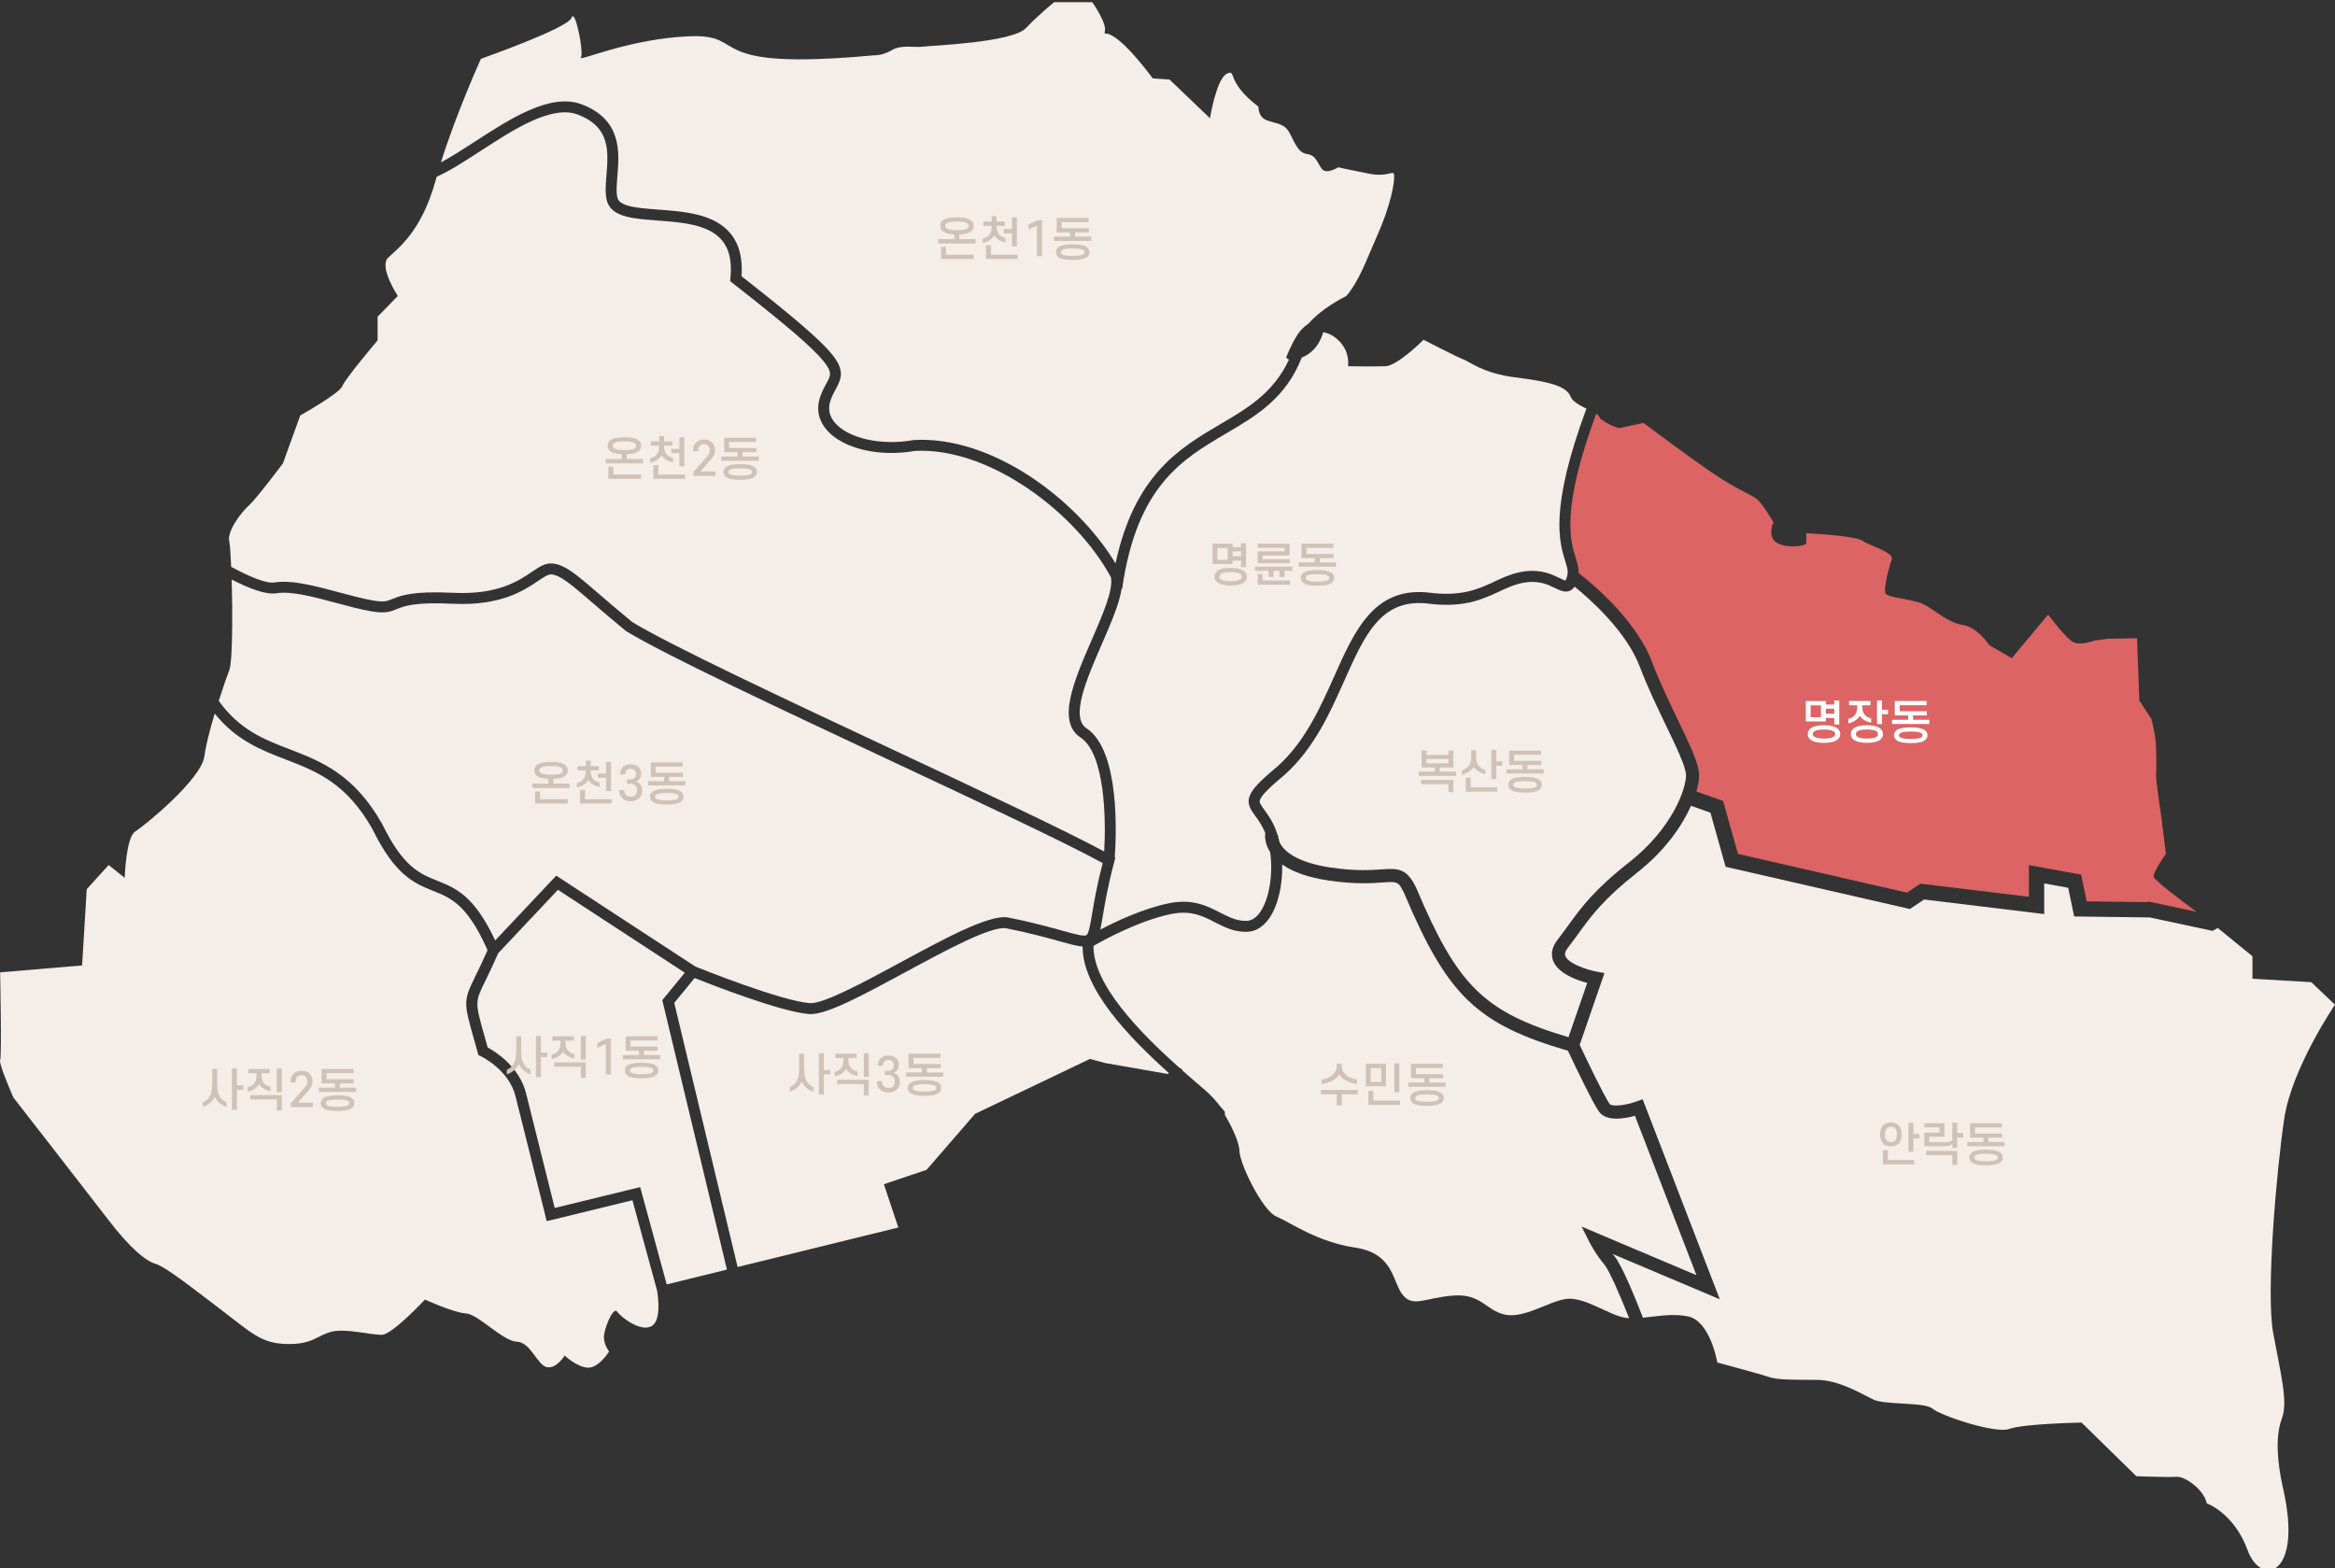
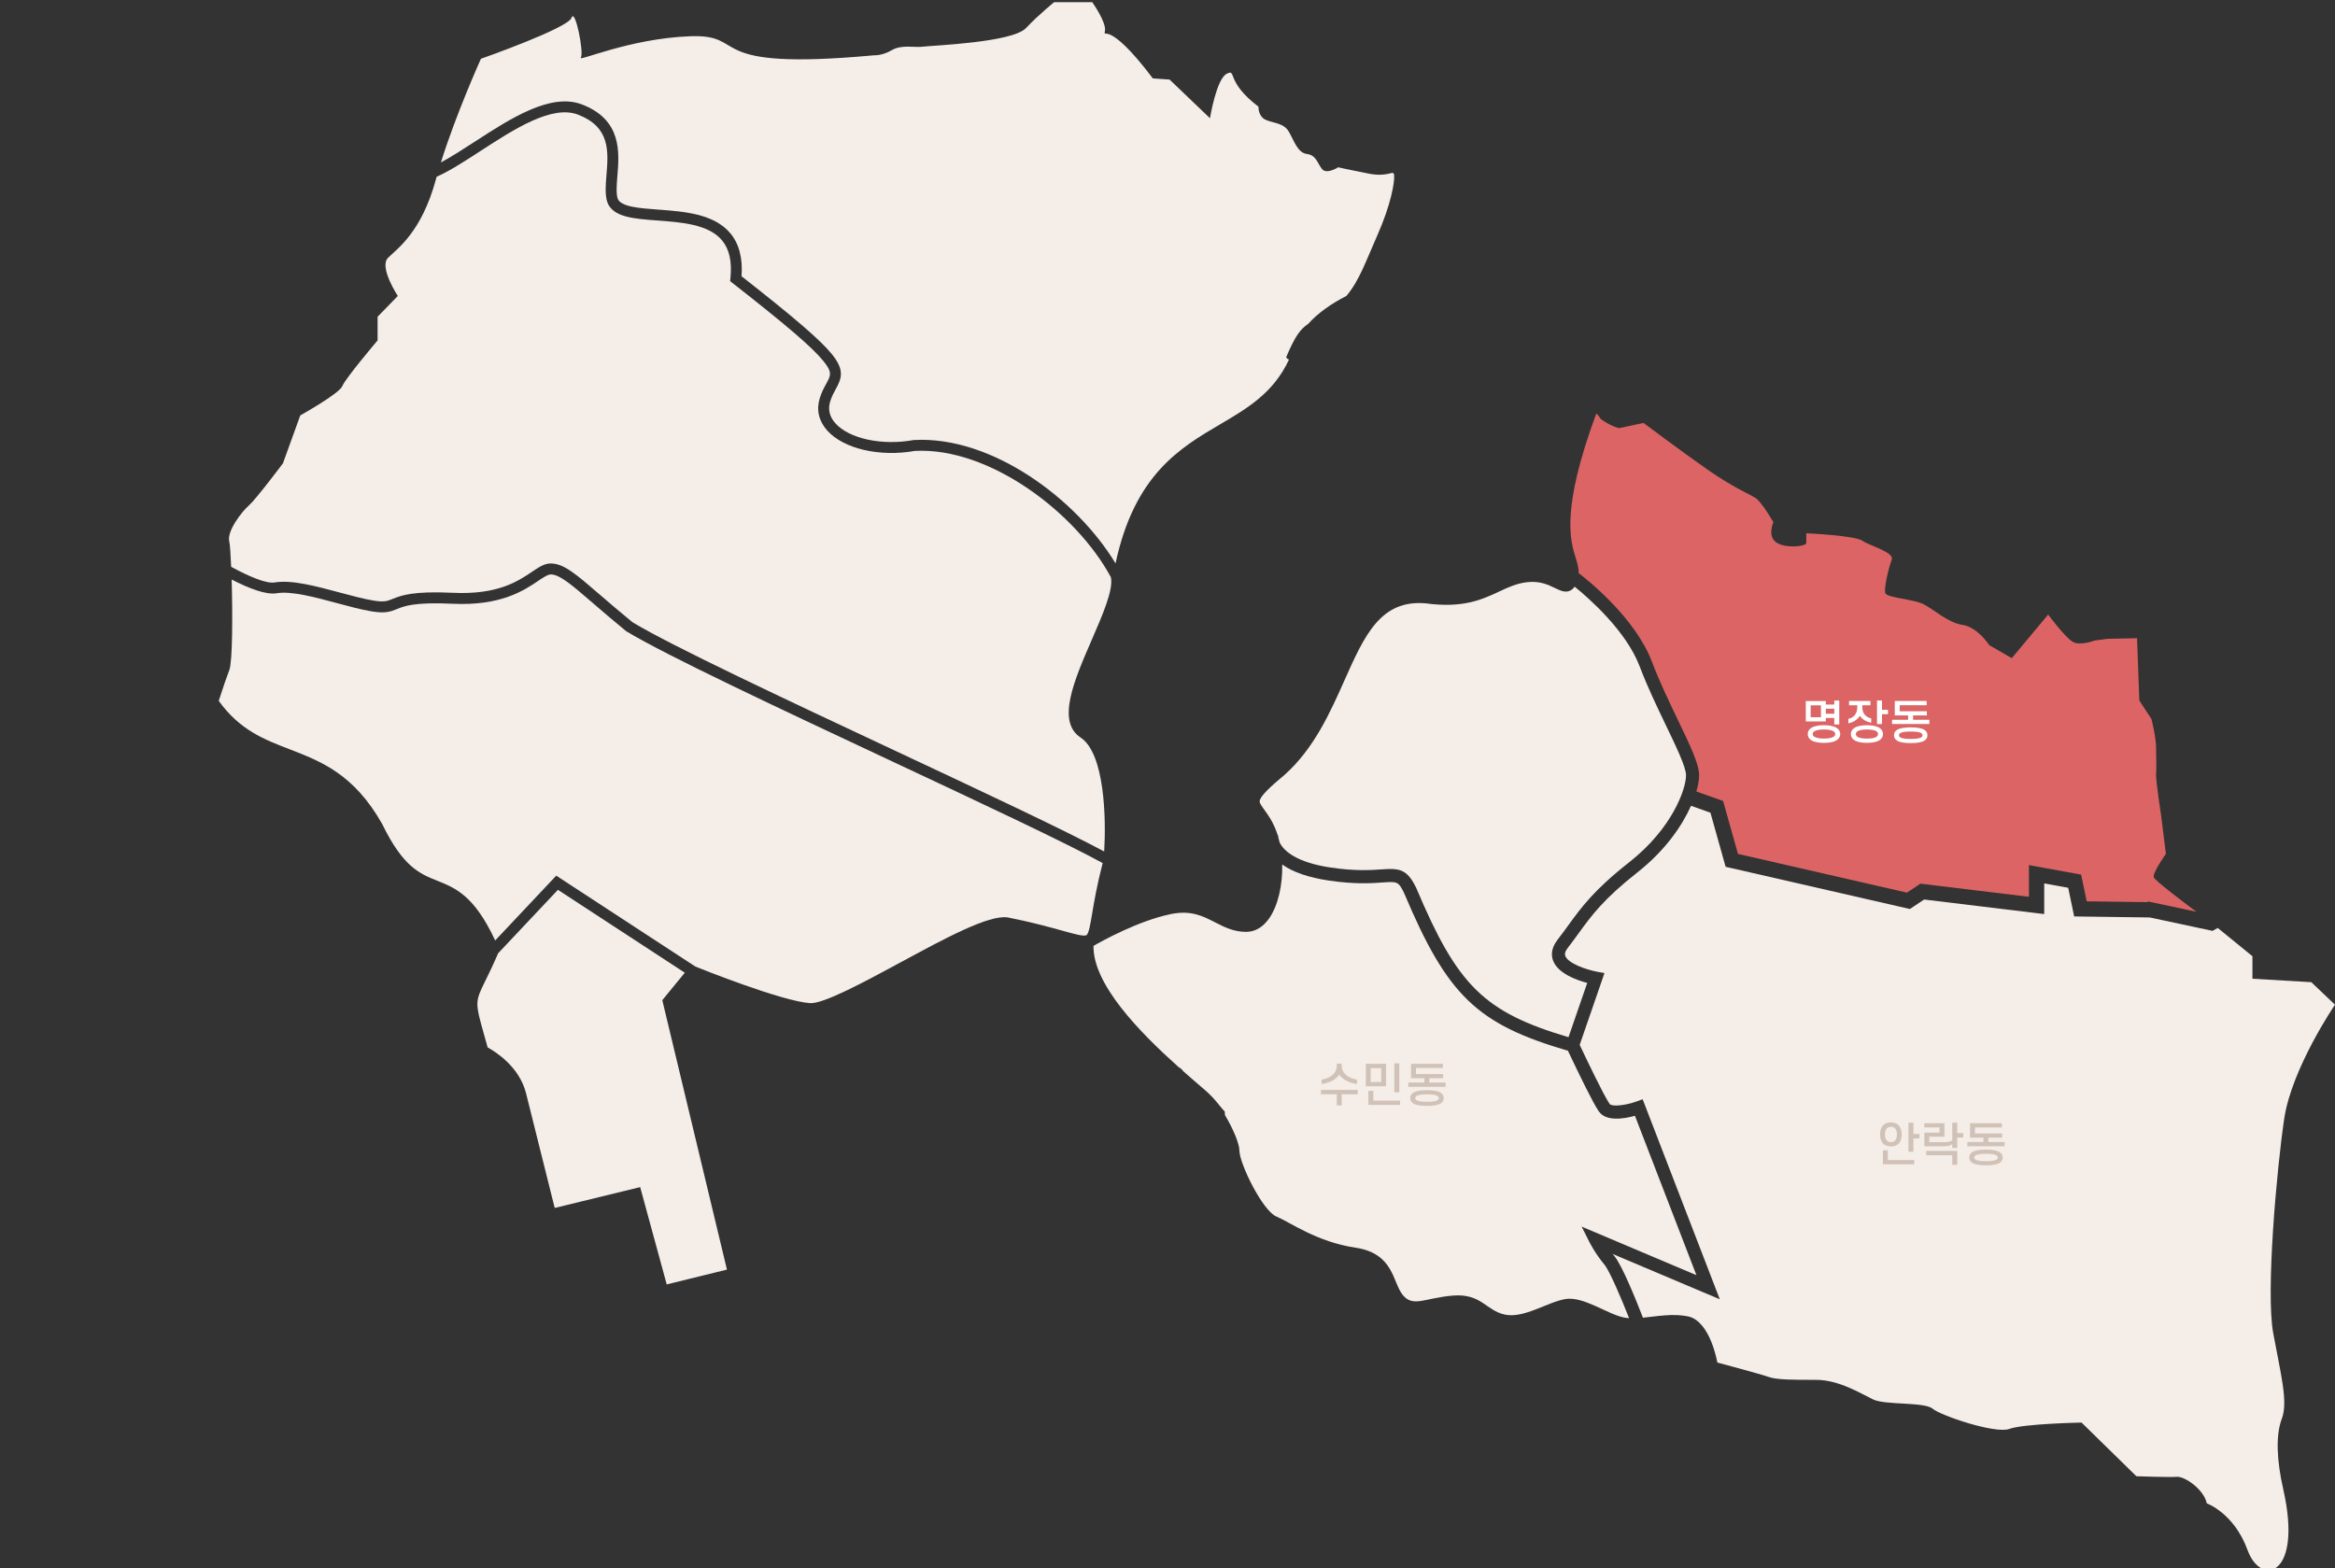
<svg xmlns="http://www.w3.org/2000/svg" xml:space="preserve" id="레이어_1" x="0" y="0" style="enable-background:new 0 0 1066.88 716.52" version="1.1" viewBox="0 0 1066.88 716.52">
  <rect x="0" y="0" width="1066.88" height="716.52" fill="#333333" stroke="none" />
  <style>.st0{fill:#f4ede8}.st2{fill:#d1c2b8}.st3{fill:#fff}</style>
-   <path d="M494.65 432.51c-2.49-.15-5.76-1.06-10.54-2.39-5.68-1.58-13.46-3.75-24.5-5.96-7.05-.96-27.75 10.25-46.01 20.13-18.91 10.23-35.33 19.12-43.22 19.12-.25 0-.5-.01-.74-.03-12.91-1.02-44.5-13.36-52.27-16.45l-9.3 11.36 28.95 120.68 73.43-18.05-6.59-19.78 19.52-6.59 22.15-25.58L498 483.9l6.86 1.85 28.62 5.01.6-.39c-18.56-16.69-39.51-38.55-39.43-57.86z" class="st0" />
  <path d="M132.18 342.33c14.53 5.61 29.56 11.4 42.43 34.2l.07.13c9.53 19.56 17.11 22.6 25.14 25.82 8.31 3.33 16.89 6.77 26.43 27.28l27.9-29.62 63.6 41.56c3.06 1.23 39.1 15.66 52.27 16.7 6.1.46 24.74-9.6 41.19-18.5 20.85-11.28 40.55-21.93 49.17-20.68l.13.02c11.27 2.25 19.17 4.46 24.94 6.06 5.5 1.53 9.83 2.74 10.96 2.02 1.05-.67 1.73-4.66 2.58-9.72.93-5.52 2.18-12.96 4.83-23.21-17.25-9.45-56.1-27.67-97.16-46.92-50.21-23.55-102.13-47.89-120.41-58.96l-.29-.2c-6.03-4.93-11.08-9.28-15.13-12.78-9.66-8.33-14.98-12.92-19.07-13.05-1.42-.02-3.42 1.3-5.95 3.01-6.35 4.28-16.97 11.45-38.98 10.4-17.43-.83-22.13 1.06-25.56 2.45-2.76 1.11-5.14 2.07-11.41 1.04-4.73-.78-10.15-2.23-15.89-3.78-10.3-2.77-20.96-5.63-27.61-4.51-4.8.81-12.66-2.23-20.51-6.27.46 15.99.39 37.57-1.06 41.33-.94 2.43-2.85 7.84-4.85 14.1 9.53 13.31 20.68 17.62 32.24 22.08z" class="st0" />
  <path d="M125.51 266.16c7.73-1.31 18.92 1.7 29.74 4.61 5.62 1.51 10.92 2.93 15.4 3.67 4.89.8 6.25.25 8.73-.75 3.86-1.55 9.15-3.69 27.67-2.8 20.36.97 29.74-5.36 35.95-9.55 3.28-2.21 5.87-3.98 8.91-3.86 5.85.19 11.31 4.89 22.17 14.27 4.21 3.63 8.98 7.74 14.89 12.58 18.2 10.98 69.84 35.2 119.8 58.62 39.83 18.68 77.58 36.39 95.74 46.15.9-14.91.31-44.77-10.79-52.08-11.12-7.32-2.87-26.28 5.11-44.63 4.91-11.29 9.99-22.95 8.75-28.61-15.83-29.4-55.46-59.51-89.54-57.73-16.18 2.87-32.65-.96-40.11-9.35-3.84-4.32-5-9.41-3.38-14.72.85-2.78 2.02-4.91 2.96-6.62 2.1-3.82 2.89-5.25-1.31-10.4-5.09-6.25-16.73-16.24-41.52-35.63l-1.08-.85.14-1.37c.77-7.63-.5-13.29-3.88-17.32-6.13-7.31-18.56-8.22-29.53-9.03-10.9-.81-20.31-1.5-22.83-8.34l-.04-.11c-1.08-3.44-.73-7.75-.36-12.32.88-10.78 1.79-21.92-13.01-27.6-11.92-4.58-29.24 6.67-44.52 16.59-7.31 4.75-14.06 9.13-20.06 11.79-.11.4-.24.81-.34 1.2-6.59 24.26-17.67 31.65-21.89 35.87s4.48 17.41 4.48 17.41l-9.23 9.49v10.81s-14.77 17.41-16.09 20.84c-1.32 3.43-19.25 13.45-19.25 13.45l-7.91 21.89s-12.26 16.35-15.56 19.25c-3.3 2.9-10.15 11.74-8.97 16.48.32 1.28.63 5.69.87 11.56 8.31 4.51 16.09 7.78 19.89 7.14z" class="st0" />
  <path d="M719.94 254.94c.75 2.42 1.42 4.59 1.35 6.93 4.84 3.71 26.01 20.79 33.5 40.54 3.45 9.11 7.89 18.35 11.81 26.51 5.65 11.76 9.74 20.26 9.74 25.34 0 1.96-.4 4.49-1.25 7.42l12.21 4.34 6.79 24.19 77.21 17.69 6.15-4.1 49.58 6.01v-14.49l23.85 4.34 2.55 12.22 27.87.37.07-.34 22.18 4.74c-7.77-5.78-19.13-14.44-19.48-15.82-.53-2.11 5.54-10.65 5.54-10.65l-2.11-17.04s-2.64-17.14-2.37-19.52c.26-2.37 0-7.65 0-12.13s-2.11-12.92-2.11-12.92l-5.54-8.44-1.05-28.48-13.45.26-5.94.8s-6.19 2.37-9.62.78c-3.43-1.58-11.6-12.65-11.6-12.65l-16.62 19.92-10.29-5.95s-5.27-8.18-12.13-9.23c-6.86-1.05-13.19-7.12-17.93-9.49-4.75-2.37-16.62-2.9-17.41-5.01-.79-2.11 1.58-11.87 2.9-15.3 1.32-3.43-10.02-6.33-13.45-8.7-3.43-2.37-25.58-3.4-25.58-3.4v4.45c0 1.58-9.49 2.64-13.71-.26-4.22-2.9-1.32-9.23-1.32-9.23s-5.27-9.23-8.18-11.08c-2.9-1.85-10.02-4.75-21.1-12.4-11.08-7.65-30.07-21.89-30.07-21.89l-11.08 2.37s-3.14-.46-8.18-3.96c-.78-.54-.94-1.8-2.34-2.64-16.2 43.86-11.84 58-9.39 65.9z" style="fill:#dc6464" />
  <path d="M717.39 269.91c-2.24 1.05-4.5-.04-6.89-1.19-3.11-1.51-6.99-3.38-12.87-2.67-4.77.57-8.63 2.38-12.72 4.29-7.71 3.6-16.45 7.69-33.53 5.36-20.63-1.76-27.93 14.64-37.18 35.4-6.46 14.5-13.79 30.93-27.22 42.93-7.03 5.84-10.37 9.21-11.23 11.32-.47 1.14-.22 1.75 1.87 4.61 1.71 2.34 4.05 5.54 5.82 10.64.13.38.24.79.37 1.18l.25.03c-.02.22-.03.46-.02.7.23.78.43 1.57.61 2.38 1.8 4.01 7.95 9.26 23.31 11.54 11.35 1.68 18.51 1.18 23.24.85 7.92-.55 11.61-.42 15.89 8.48l.06.13c18.79 44.51 30.84 56.59 69.51 68.07l8.56-24.8c-5-1.33-13.38-4.36-15.59-10.17-.81-2.13-1.12-5.5 2-9.52 1.76-2.27 3.33-4.44 4.86-6.53 6.07-8.37 11.81-16.27 27.94-28.95 19.61-15.42 25.94-33.42 25.93-39.73 0-3.72-4.45-12.96-9.15-22.74-3.97-8.26-8.48-17.63-12.02-26.98-6.15-16.23-23.15-31.13-29.74-36.47-.53.77-1.19 1.42-2.06 1.84z" class="st0" />
  <path d="M1043.26 680.65c-3.03-13.35-3.55-24.79-.65-32.44 2.9-7.65-.53-20.31-3.96-39.03-3.43-18.73 1.58-74.64 5.01-97.85 3.43-23.21 23.21-52.22 23.21-52.22l-10.81-10.29-26.9-1.58v-10.29l-15.84-12.9-2.4 1.32-28.67-6.13-34.54-.46-2.73-13.1-10.96-1.99v14l-54.86-6.65-6.51 4.34-84.2-19.29-6.93-24.71-8.88-3.16c-4.1 9.21-11.86 20.5-24.54 30.47-15.47 12.17-20.97 19.74-26.79 27.76-1.55 2.14-3.16 4.35-4.97 6.69-1.71 2.2-1.27 3.33-1.13 3.71 1.26 3.32 9.21 6.19 14.46 7.18l3.42.64-11.32 32.8.12.25c2.67 5.62 10.78 22.71 13.55 26.72.93 1.35 7.04.8 12.34-1.12l2.76-1 35.25 91.4-48.95-20.7c.26.33.53.67.81 1 3.34 4.01 9.49 18.96 13.02 28.12 6.38-.62 13.69-2.02 20.54-.61 10.29 2.11 13.45 21.1 13.45 21.1s19.78 5.27 23.47 6.59c3.69 1.32 11.08 1.32 21.63 1.32 10.55 0 20.57 6.33 26.11 8.97 5.54 2.64 23.47 1.05 27.16 4.22 3.69 3.16 28.75 11.6 35.08 9.23 6.33-2.37 32.97-2.9 32.97-2.9l25.05 24.53s14.77.53 18.46.26 12.4 5.8 13.71 12.13c0 0 12.48 4.43 18.63 21.36 6.19 16.93 25.32 11.96 16.33-27.69zM265.89 47.72c18.31 7.03 17.09 21.85 16.2 32.68-.33 4.03-.64 7.84.12 10.35 1.46 3.77 9.73 4.38 18.48 5.03 11.95.88 25.5 1.88 32.99 10.81 4.01 4.78 5.74 11.39 5.14 19.65 24.37 19.1 35.98 29.11 41.25 35.57 5.89 7.23 4.54 11.02 1.81 15.97-.92 1.66-1.86 3.38-2.56 5.67-1.1 3.61-.32 6.95 2.34 9.94 6.28 7.07 21.27 10.32 35.64 7.72l.31-.04c35.59-1.96 74.35 27.01 92.09 56.39 8.67-40.54 29.4-52.75 47.86-63.61 12.48-7.34 24.34-14.33 31.39-29.54-1.04-.38-1.28-1.1-1.28-1.1 4.15-9.73 6.37-12.7 10.08-15.25 4.48-4.99 10.53-9.19 17.42-12.72 5.99-7.08 9.01-16.17 13.91-27.15 6.59-14.77 8.18-25.05 7.91-27.96s-2.11 1.05-11.6-.79c-9.49-1.85-13.98-2.9-13.98-2.9s-5.27 3.43-7.38.79c-2.11-2.64-2.64-6.33-6.86-6.86-4.22-.53-5.8-5.8-8.18-10.02s-6.86-3.96-10.55-5.54c-3.69-1.58-3.43-6.07-3.43-6.07-15.3-11.6-9.76-17.41-14.51-15.03-4.75 2.37-7.65 20.31-7.65 20.31l-18.46-17.67-7.65-.53c-21.1-27.96-22.68-17.67-21.89-21.63.79-3.96-5.8-13.19-5.8-13.19h-17.41s-6.59 5.27-12.92 11.87c-6.33 6.59-42.99 7.91-46.95 8.44s-9.76-1.05-14.24 1.58-8.18 2.37-8.18 2.37c-79.91 7.38-56.44-9.76-84.13-8.7-27.69 1.05-51.43 11.87-49.85 9.76 1.58-2.11-2.64-22.95-4.22-18.2-1.58 4.75-41.41 18.73-41.41 18.73s-11.22 24.77-18.29 47.37c4.83-2.58 10.15-6.03 15.4-9.43 16.29-10.58 34.75-22.56 49.04-17.07z" class="st0" />
-   <path d="M560.1 198.15c-19.97 11.75-40.62 23.89-47.38 70.82l-.23-.03c-1 6.85-4.82 15.65-9.08 25.44-6.82 15.68-14.55 33.45-6.95 38.45 15.58 10.25 13.52 50.19 12.87 58.92l.29.16-.5 1.87c-2.92 11.01-4.25 18.89-5.22 24.65-.43 2.53-.78 4.63-1.18 6.38 7.28-3.82 19.29-9.47 30.82-11.94 11.18-2.4 17.92 1.06 23.87 4.12 4.02 2.06 7.5 3.87 12.03 3.82 2.33-.01 4.45-1.35 6.3-3.96 4.26-6.03 5.99-17.48 4.63-27.39-2.81-4.36-2.34-8.08-2.27-8.52l.13.02c-1.45-3.67-3.22-6.1-4.66-8.08-2.09-2.86-4.06-5.56-2.46-9.46 1.24-3.03 4.65-6.61 12.6-13.21 12.56-11.22 19.66-27.14 25.92-41.18 9.27-20.8 18.04-40.44 42.24-38.34l.12.01c15.66 2.14 23.36-1.45 30.8-4.93 4.27-1.99 8.68-4.05 14.24-4.72 7.34-.89 12.34 1.54 15.65 3.14.88.42 2.04.99 2.59 1.1.16-.24.49-.86.85-2.35.47-1.92-.1-3.76-.96-6.54-2.63-8.5-7.35-23.73 9.69-69.67-3.13-1.52-6.35-3.25-7.29-5.62-1.98-5.01-10.95-6.86-25.45-8.7-14.51-1.85-20.57-7.12-23.47-8.18-2.9-1.05-18.2-8.97-18.2-8.97s-11.87 11.87-17.35 12.08-17.2 0-17.2 0 1.06-5.23-2.9-10.24-8.44-5.27-8.44-5.27-1.58 7.65-8.7 11.08c-.37.18-.72.33-1.06.48-7.39 18.7-20.67 26.52-34.69 34.76zM249.81 558.02l-14.31-57.23c-2.99-11.98-15.75-18.12-15.87-18.18l-1.04-.49-.31-1.1c-.62-2.24-1.19-4.25-1.7-6.07-4.75-16.87-4.94-17.52.62-28.85 1.48-3.01 3.3-6.72 5.56-11.9-9.15-20.8-16.76-23.86-24.81-27.09-8.55-3.43-17.39-6.97-27.75-28.2-11.98-21.18-25.51-26.4-39.83-31.92-11.07-4.27-22.37-8.63-32.27-20.91-2.14 7.13-4.08 14.5-4.68 19.35-1.32 10.68-27.43 31.91-31.65 34.55-4.22 2.64-4.8 21.16-4.8 21.16l-7.33-5.87-10.02 11.08-2.11 34.81-37.45 3.16s.79 38.51 0 40.09 6.07 17.14 6.07 17.14 33.35 42.83 43.34 55.84c9.99 13.01 17.05 18.8 21.53 20.11 4.48 1.32 15.56 10.02 29.54 20.64 13.98 10.61 18.59 15.74 30.33 16.02 11.74.29 13.71-3.69 20.31-5.54 6.59-1.85 18.73 1.58 23.47 1.32s19.52-16.09 19.52-16.09 13.19 6.07 18.73 6.33c5.54.26 16.77 12.66 23.21 12.92s9.23 10.55 13.66 11.6c4.43 1.05 8.23-5.27 8.23-5.27s5.54 5.27 10.55 5.54 9.76-7.38 9.76-7.38-2.37-2.9-2.37-6.59 4.22-14.24 6.07-11.6c1.85 2.64 11.25 9.83 16.09 6.33 3.77-2.73 2.78-11.95 2.16-15.88l-11.29-41.39-39.16 9.56z" class="st0" />
  <path d="m726.33 567.8-3.67-7.29 52.45 22.19-28.09-72.83c-4.68 1.31-13.16 2.84-16.51-2.01-2.7-3.91-8.92-16.78-14.04-27.56l-.07-.15c-41.6-12.14-55.07-25.2-74.77-71.86-2.67-5.55-3.11-5.52-10.03-5.03-4.99.35-12.54.88-24.54-.9-9.19-1.36-16.28-3.82-21.21-7.32.22 9.38-1.89 18.85-6.03 24.71-2.79 3.95-6.37 6.05-10.35 6.07h-.14c-5.69 0-10.02-2.22-14.2-4.37-5.71-2.93-11.1-5.7-20.54-3.68-14.61 3.13-30.62 11.96-34.96 14.46-.31 17.57 21.03 39.39 38.78 55.3l1.48 1.04s-.35-.4.79.98c3.53 3.12 6.87 5.99 9.81 8.51 4.8 4.11 6.69 7.42 9.09 9.84l.13 1.7c3.68 6.14 6.59 13.01 6.59 16.23 0 5.8 10.55 27.43 16.88 30.07 6.33 2.64 18.46 11.6 36.13 14.24 17.67 2.64 16.88 15.82 21.63 21.63 4.75 5.8 10.02 1.32 22.94.26 12.92-1.05 15.03 6.86 23.74 8.7 8.7 1.85 19.52-5.8 27.69-7.12 8.18-1.32 18.99 6.86 26.64 8.44.76.16 1.57.25 2.4.3-3.6-9.15-8.92-21.64-11.3-24.49-4.12-4.95-6.61-9.85-6.72-10.06zM312.89 444.49l-57.97-37.88-27.31 28.99c-2.43 5.61-4.44 9.71-5.91 12.71-4.72 9.61-4.72 9.61-.3 25.29.43 1.53.9 3.2 1.41 5.04 3.49 1.9 14.49 8.74 17.54 20.94l13.1 52.41 39.05-9.52 12.13 44.46 27.52-6.77-29.54-123.12 10.28-12.55z" class="st0" />
-   <path d="M244.14 352.03c0-1.11.44-1.96 1.25-2.54 1.36-1.02 3.69-1.33 6.4-1.33 2.71 0 5.03.31 6.38 1.33.81.58 1.25 1.44 1.25 2.54 0 1.13-.44 1.98-1.25 2.57-1.17.88-3.07 1.23-5.32 1.31v2.19h7.43v1.98h-17.04v-1.98h7.36v-2.19c-2.19-.08-4.07-.44-5.21-1.31-.81-.59-1.25-1.45-1.25-2.57zm2.61 9.63v3.55h12.64v1.96H244.5v-5.51h2.25zm-.34-9.63c0 .52.23.9.67 1.21.83.58 2.44.79 4.71.79 2.25 0 3.86-.21 4.69-.79.44-.31.69-.69.69-1.21 0-.5-.25-.88-.69-1.19-.83-.56-2.44-.79-4.69-.79-2.27 0-3.88.23-4.71.79-.44.31-.67.69-.67 1.19zM263.89 352.03v-1.96h3.75v-2.44h2.25v2.44h3.75v1.96h-3.75v.29c0 3.23 1.75 4.73 4.11 5.26v2c-2.27-.4-4.21-1.56-5.19-3.19-.98 1.63-2.96 3.07-5.26 3.44v-2c2.4-.52 4.09-2.21 4.09-5.51v-.29h-3.75zm15.62 15.14h-14.48v-6.22h2.27v4.26h12.2v1.96zm-.33-5.72h-2.27v-6.03h-3.73v-1.94h3.73v-5.32h2.27v13.29zM288.22 358.16h-1.69v-2h1.69c1.46 0 2.4-1 2.4-2.44 0-1.5-1.02-2.46-2.44-2.46-1.48 0-2.44.96-2.44 2.46v.17h-2.36v-.35c0-2.46 1.77-4.32 4.8-4.32s4.78 1.86 4.78 4.32c0 1.69-.96 3.13-2.48 3.61 1.79.52 2.96 1.94 2.96 4.13 0 2.96-2.19 4.84-5.26 4.84s-5.3-1.88-5.3-4.9v-.25h2.38v.12c0 1.92 1.23 2.98 2.92 2.98 1.65 0 2.9-1.04 2.9-2.94 0-1.87-1.19-2.97-2.86-2.97zM311.93 350.32h-12.31v2.77h12.41v1.9h-6.3v1.98h7.43v1.94h-17.04v-1.94h7.36v-1.98h-6.11v-6.59h14.56v1.92zm-14.91 13.72c0-1.17.54-1.96 1.52-2.54 1.31-.75 3.44-1.06 6.13-1.06 2.71 0 4.8.31 6.11 1.06.98.58 1.52 1.38 1.52 2.54 0 1.17-.54 1.96-1.52 2.54-1.31.75-3.4 1.04-6.11 1.04-2.69 0-4.82-.29-6.13-1.04-.98-.58-1.52-1.37-1.52-2.54zm2.27 0c0 .42.23.77.65 1.02.85.48 2.44.67 4.73.67s3.88-.19 4.71-.67c.44-.25.67-.6.67-1.02 0-.42-.23-.75-.67-1.02-.83-.48-2.42-.67-4.71-.67s-3.88.19-4.73.67c-.42.27-.65.6-.65 1.02zM98.12 501.17c-.86 2.17-3.07 3.92-5.47 4.71v-2.09c2.27-1.04 4.32-2.96 4.32-8.24v-7.09h2.25v7.09c0 5.28 2.09 7.18 4.34 8.24v2.09c-2.4-.81-4.59-2.57-5.44-4.71zm10.11-12.94v7.72h2.96v1.98h-2.96v9.22h-2.27v-18.92h2.27zM113.46 490.42v-1.96h9.76v1.96h-3.75v.94c0 3.21 1.75 4.74 4.11 5.26v2c-2.27-.4-4.21-1.58-5.19-3.19-.98 1.63-2.96 3.05-5.26 3.44v-2.04c2.4-.5 4.09-2.21 4.09-5.46v-.94h-3.76zm13.02 17.05v-5.09h-12.1v-1.98h14.37v7.07h-2.27zm2.27-8.39h-2.27v-10.85h2.27v10.85zM141.2 498.06l-5.11 5.82h6.9v2.02h-10.03v-1.84l6.34-7.24c.81-.92 1.13-1.67 1.13-2.63 0-1.69-1.11-2.88-2.67-2.88-1.67 0-2.67 1.15-2.67 2.88v.44h-2.36v-.46c0-2.71 1.81-4.9 5.03-4.9s5.01 2.19 5.01 4.9c-.03 1.59-.36 2.51-1.57 3.89zM161.51 490.38H149.2v2.77h12.41v1.9h-6.3v1.98h7.43v1.94H145.7v-1.94h7.36v-1.98h-6.11v-6.59h14.56v1.92zm-14.92 13.73c0-1.17.54-1.96 1.52-2.54 1.31-.75 3.44-1.06 6.13-1.06 2.71 0 4.8.31 6.11 1.06.98.58 1.52 1.38 1.52 2.54s-.54 1.96-1.52 2.54c-1.31.75-3.4 1.04-6.11 1.04-2.69 0-4.82-.29-6.13-1.04-.97-.58-1.52-1.37-1.52-2.54zm2.28 0c0 .42.23.77.65 1.02.85.48 2.44.67 4.73.67s3.88-.19 4.71-.67c.44-.25.67-.6.67-1.02s-.23-.75-.67-1.02c-.83-.48-2.42-.67-4.71-.67s-3.88.19-4.73.67c-.42.27-.65.6-.65 1.02zM237.03 486.25c-.86 2.17-3.07 3.92-5.47 4.71v-2.09c2.27-1.04 4.32-2.96 4.32-8.24v-7.09h2.25v7.09c0 5.28 2.09 7.18 4.34 8.24v2.09c-2.4-.81-4.59-2.56-5.44-4.71zm10.11-12.93v7.72h2.96v1.98h-2.96v9.22h-2.27v-18.92h2.27zM252.37 475.51v-1.96h9.76v1.96h-3.75v.94c0 3.21 1.75 4.74 4.11 5.26v2c-2.27-.4-4.21-1.58-5.19-3.19-.98 1.63-2.96 3.05-5.26 3.44v-2.04c2.4-.5 4.09-2.21 4.09-5.46v-.94h-3.76zm13.02 17.04v-5.09h-12.1v-1.98h14.37v7.07h-2.27zm2.27-8.38h-2.27v-10.85h2.27v10.85zM276.81 490.99v-13.87l-3.84 1.71v-2.29l4.19-1.9h2v16.35h-2.35zM300.42 475.47h-12.31v2.77h12.41v1.9h-6.3v1.98h7.43v1.94h-17.04v-1.94h7.36v-1.98h-6.11v-6.59h14.56v1.92zm-14.91 13.72c0-1.17.54-1.96 1.52-2.54 1.31-.75 3.44-1.06 6.13-1.06 2.71 0 4.8.31 6.11 1.06.98.58 1.52 1.38 1.52 2.54s-.54 1.96-1.52 2.54c-1.31.75-3.4 1.04-6.11 1.04-2.69 0-4.82-.29-6.13-1.04-.98-.57-1.52-1.37-1.52-2.54zm2.27 0c0 .42.23.77.65 1.02.85.48 2.44.67 4.73.67s3.88-.19 4.71-.67c.44-.25.67-.6.67-1.02s-.23-.75-.67-1.02c-.83-.48-2.42-.67-4.71-.67s-3.88.19-4.73.67c-.42.27-.65.61-.65 1.02zM366.3 494.2c-.86 2.17-3.07 3.92-5.47 4.71v-2.09c2.27-1.04 4.32-2.96 4.32-8.24v-7.09h2.25v7.09c0 5.28 2.09 7.18 4.34 8.24v2.09c-2.39-.81-4.59-2.56-5.44-4.71zm10.12-12.93v7.72h2.96v1.98h-2.96v9.22h-2.27v-18.92h2.27zM381.64 483.46v-1.96h9.76v1.96h-3.75v.94c0 3.21 1.75 4.74 4.11 5.26v2c-2.27-.4-4.21-1.58-5.19-3.19-.98 1.63-2.96 3.05-5.26 3.44v-2.04c2.4-.5 4.09-2.21 4.09-5.46v-.94h-3.76zm13.02 17.04v-5.09h-12.1v-1.98h14.37v7.07h-2.27zm2.27-8.39h-2.27v-10.85h2.27v10.85zM405.98 491.26h-1.69v-2h1.69c1.46 0 2.4-1 2.4-2.44 0-1.5-1.02-2.46-2.44-2.46-1.48 0-2.44.96-2.44 2.46v.17h-2.36v-.35c0-2.46 1.77-4.32 4.8-4.32s4.78 1.86 4.78 4.32c0 1.69-.96 3.13-2.48 3.61 1.79.52 2.96 1.94 2.96 4.13 0 2.96-2.19 4.84-5.26 4.84s-5.3-1.88-5.3-4.9v-.25h2.38v.12c0 1.92 1.23 2.98 2.92 2.98 1.65 0 2.9-1.04 2.9-2.94 0-1.87-1.19-2.97-2.86-2.97zM429.69 483.42h-12.31v2.77h12.41v1.9h-6.3v1.98h7.43v1.94h-17.04v-1.94h7.36v-1.98h-6.11v-6.59h14.56v1.92zm-14.91 13.72c0-1.17.54-1.96 1.52-2.54 1.31-.75 3.44-1.06 6.13-1.06 2.71 0 4.8.31 6.11 1.06.98.58 1.52 1.38 1.52 2.54s-.54 1.96-1.52 2.54c-1.31.75-3.4 1.04-6.11 1.04-2.69 0-4.82-.29-6.13-1.04-.98-.58-1.52-1.37-1.52-2.54zm2.27 0c0 .42.23.77.65 1.02.86.48 2.44.67 4.74.67 2.29 0 3.88-.19 4.71-.67.44-.25.67-.6.67-1.02s-.23-.75-.67-1.02c-.83-.48-2.42-.67-4.71-.67s-3.88.19-4.74.67c-.42.27-.65.6-.65 1.02zM277.65 203.67c0-1.11.44-1.96 1.25-2.54 1.36-1.02 3.69-1.33 6.4-1.33 2.71 0 5.03.31 6.38 1.33.81.58 1.25 1.44 1.25 2.54 0 1.13-.44 1.98-1.25 2.57-1.17.88-3.07 1.23-5.32 1.31v2.19h7.43v1.98h-17.04v-1.98h7.36v-2.19c-2.19-.08-4.07-.44-5.21-1.31-.81-.59-1.25-1.45-1.25-2.57zm2.61 9.63v3.55h12.64v1.96h-14.89v-5.51h2.25zm-.34-9.63c0 .52.23.9.67 1.21.83.58 2.44.79 4.71.79 2.25 0 3.86-.21 4.69-.79.44-.31.69-.69.69-1.21 0-.5-.25-.88-.69-1.19-.83-.56-2.44-.79-4.69-.79-2.27 0-3.88.23-4.71.79-.44.31-.67.69-.67 1.19zM297.4 203.67v-1.96h3.75v-2.44h2.25v2.44h3.75v1.96h-3.75v.29c0 3.23 1.75 4.73 4.11 5.26v2c-2.27-.4-4.21-1.56-5.19-3.19-.98 1.63-2.96 3.07-5.26 3.44v-2c2.4-.52 4.09-2.21 4.09-5.51v-.29h-3.75zm15.62 15.14h-14.48v-6.22h2.27v4.26h12.2v1.96zm-.33-5.71h-2.27v-6.03h-3.73v-1.94h3.73v-5.32h2.27v13.29zM325.13 209.63l-5.11 5.82h6.9v2.02h-10.03v-1.84l6.34-7.24c.81-.92 1.13-1.67 1.13-2.63 0-1.69-1.11-2.88-2.67-2.88-1.67 0-2.67 1.15-2.67 2.88v.44h-2.36v-.46c0-2.71 1.81-4.9 5.03-4.9s5.01 2.19 5.01 4.9c-.02 1.6-.36 2.52-1.57 3.89zM345.44 201.96h-12.31v2.77h12.41v1.9h-6.3v1.98h7.43v1.94h-17.04v-1.94H337v-1.98h-6.11v-6.59h14.56v1.92zm-14.91 13.72c0-1.17.54-1.96 1.52-2.54 1.31-.75 3.44-1.06 6.13-1.06 2.71 0 4.8.31 6.11 1.06.98.58 1.52 1.38 1.52 2.54 0 1.17-.54 1.96-1.52 2.54-1.31.75-3.4 1.04-6.11 1.04-2.69 0-4.82-.29-6.13-1.04-.98-.58-1.52-1.37-1.52-2.54zm2.27 0c0 .42.23.77.65 1.02.85.48 2.44.67 4.73.67s3.88-.19 4.71-.67c.44-.25.67-.6.67-1.02 0-.42-.23-.75-.67-1.02-.83-.48-2.42-.67-4.71-.67s-3.88.19-4.73.67c-.42.27-.65.61-.65 1.02zM429.6 103.21c0-1.11.44-1.96 1.25-2.54 1.36-1.02 3.69-1.33 6.4-1.33 2.71 0 5.03.31 6.38 1.33.81.58 1.25 1.44 1.25 2.54 0 1.13-.44 1.98-1.25 2.57-1.17.88-3.07 1.23-5.32 1.31v2.19h7.43v1.98H428.7v-1.98h7.36v-2.19c-2.19-.08-4.07-.44-5.21-1.31-.82-.59-1.25-1.45-1.25-2.57zm2.6 9.63v3.55h12.64v1.96h-14.89v-5.51h2.25zm-.33-9.63c0 .52.23.9.67 1.21.83.58 2.44.79 4.71.79 2.25 0 3.86-.21 4.69-.79.44-.31.69-.69.69-1.21 0-.5-.25-.88-.69-1.19-.83-.56-2.44-.79-4.69-.79-2.27 0-3.88.23-4.71.79-.44.31-.67.69-.67 1.19zM449.34 103.21v-1.96h3.75v-2.44h2.25v2.44h3.75v1.96h-3.75v.29c0 3.23 1.75 4.73 4.11 5.26v2c-2.27-.4-4.21-1.56-5.19-3.19-.98 1.63-2.96 3.07-5.26 3.44v-2c2.4-.52 4.09-2.21 4.09-5.51v-.29h-3.75zm15.63 15.14h-14.48v-6.22h2.27v4.26h12.2v1.96zm-.34-5.72h-2.27v-6.03h-3.73v-1.94h3.73v-5.32h2.27v13.29zM473.78 117.01v-13.87l-3.84 1.71v-2.29l4.19-1.9h2v16.35h-2.35zM497.39 101.5h-12.31v2.77h12.41v1.9h-6.3v1.98h7.43v1.94h-17.04v-1.94h7.36v-1.98h-6.11v-6.59h14.56v1.92zm-14.91 13.72c0-1.17.54-1.96 1.52-2.54 1.31-.75 3.44-1.06 6.13-1.06 2.71 0 4.8.31 6.11 1.06.98.58 1.52 1.38 1.52 2.54 0 1.17-.54 1.96-1.52 2.54-1.31.75-3.4 1.04-6.11 1.04-2.69 0-4.82-.29-6.13-1.04-.98-.58-1.52-1.37-1.52-2.54zm2.27 0c0 .42.23.77.65 1.02.86.48 2.44.67 4.74.67 2.29 0 3.88-.19 4.71-.67.44-.25.67-.6.67-1.02 0-.42-.23-.75-.67-1.02-.83-.48-2.42-.67-4.71-.67s-3.88.19-4.74.67c-.42.27-.65.6-.65 1.02zM563.17 257.77h-9.16v-9.34h9.16v1.61h3.86v-1.84h2.27v10.97h-2.27v-3h-3.86v1.6zm-.86 9.78c-2.17 0-4.32-.29-5.76-1.19-1-.63-1.65-1.56-1.65-2.84s.65-2.21 1.65-2.84c1.44-.88 3.59-1.19 5.76-1.19s4.34.31 5.76 1.19c1 .63 1.67 1.56 1.67 2.84s-.67 2.21-1.67 2.84c-1.42.9-3.59 1.19-5.76 1.19zm-1.37-11.7v-5.46h-4.71v5.46h4.71zm1.37 5.59c-1.71 0-3.38.21-4.34.79-.5.33-.81.75-.81 1.29s.31.96.81 1.27c.96.58 2.63.81 4.34.81 1.73 0 3.4-.23 4.34-.81.5-.31.81-.73.81-1.27s-.31-.96-.81-1.29c-.93-.58-2.6-.79-4.34-.79zm.86-9.49v2.29h3.86v-2.29h-3.86zM586.9 260.84v2.84h-2.27v-2.84h-2.77v2.84h-2.23v-2.84h-6.22v-1.92h17.04v1.92h-3.55zm-9.99-6.99v1.65h12.41v1.9h-14.66v-5.44h12.29v-1.63h-12.29v-1.9h14.56v5.42h-12.31zm0 8.49v2.92h12.64v1.94h-14.89v-4.86h2.25zM609.23 250.35h-12.31v2.77h12.41v1.9h-6.3V257h7.43v1.94h-17.04V257h7.36v-1.98h-6.11v-6.59h14.56v1.92zm-14.91 13.72c0-1.17.54-1.96 1.52-2.54 1.31-.75 3.44-1.06 6.13-1.06 2.71 0 4.8.31 6.11 1.06.98.58 1.52 1.38 1.52 2.54 0 1.17-.54 1.96-1.52 2.54-1.31.75-3.4 1.04-6.11 1.04-2.69 0-4.82-.29-6.13-1.04-.98-.58-1.52-1.37-1.52-2.54zm2.27 0c0 .42.23.77.65 1.02.86.48 2.44.67 4.74.67 2.29 0 3.88-.19 4.71-.67.44-.25.67-.6.67-1.02 0-.42-.23-.75-.67-1.02-.83-.48-2.42-.67-4.71-.67s-3.88.19-4.74.67c-.42.27-.65.6-.65 1.02zM651.75 344.98h10.03v-2h2.27v7.74h-6.2v1.88h7.43v1.94h-17.04v-1.94h7.36v-1.88h-6.11v-7.74h2.25v2zm10.03 17v-3.65h-12.41v-1.92h14.68v5.57h-2.27zm0-13.18v-1.9h-10.03v1.9h10.03zM674.46 342.88v3.23c0 3.27 1.79 4.94 4.21 5.69v2c-2.38-.52-4.36-1.84-5.34-3.42-.9 1.63-2.9 3.07-5.36 3.65v-2.02c2.48-.77 4.23-2.71 4.23-5.9v-3.23h2.26zm-2.49 12.45v4.46h12.06v1.96h-14.31v-6.42h2.25zm11.71-12.58v5.15h2.75v2h-2.75v6.1h-2.27v-13.25h2.27zM704.09 344.9h-12.31v2.77h12.41v1.9h-6.3v1.98h7.43v1.94h-17.04v-1.94h7.36v-1.98h-6.11v-6.59h14.56v1.92zm-14.91 13.72c0-1.17.54-1.96 1.52-2.54 1.31-.75 3.44-1.06 6.13-1.06 2.71 0 4.8.31 6.11 1.06.98.58 1.52 1.38 1.52 2.54 0 1.17-.54 1.96-1.52 2.54-1.31.75-3.4 1.04-6.11 1.04-2.69 0-4.82-.29-6.13-1.04-.98-.57-1.52-1.37-1.52-2.54zm2.27 0c0 .42.23.77.65 1.02.86.48 2.44.67 4.74.67 2.29 0 3.88-.19 4.71-.67.44-.25.67-.6.67-1.02 0-.42-.23-.75-.67-1.02-.83-.48-2.42-.67-4.71-.67s-3.88.19-4.74.67c-.42.27-.65.61-.65 1.02z" class="st2" />
  <path d="M834.24 329.68h-9.16v-9.34h9.16v1.61h3.86v-1.84h2.27v10.97h-2.27v-3h-3.86v1.6zm-.86 9.78c-2.17 0-4.32-.29-5.76-1.19-1-.63-1.65-1.56-1.65-2.84s.65-2.21 1.65-2.84c1.44-.88 3.59-1.19 5.76-1.19s4.34.31 5.76 1.19c1 .63 1.67 1.56 1.67 2.84s-.67 2.21-1.67 2.84c-1.42.9-3.59 1.19-5.76 1.19zm-1.37-11.7v-5.46h-4.71v5.46h4.71zm1.37 5.59c-1.71 0-3.38.21-4.34.79-.5.33-.81.75-.81 1.29s.31.96.81 1.27c.96.58 2.63.81 4.34.81 1.73 0 3.4-.23 4.34-.81.5-.31.81-.73.81-1.27s-.31-.96-.81-1.29c-.94-.58-2.61-.79-4.34-.79zm.86-9.49v2.29h3.86v-2.29h-3.86zM844.85 322.29v-1.96h9.78v1.96h-3.75v.71c0 3.21 1.73 4.74 4.09 5.26v2c-2.25-.4-4.19-1.59-5.17-3.19-1 1.63-2.96 3.07-5.28 3.44v-2.02c2.42-.52 4.09-2.21 4.09-5.49v-.71h-3.76zm.83 13.14c0-1.15.54-2.02 1.4-2.67 1.36-.96 3.48-1.36 5.95-1.36 2.44 0 4.59.4 5.92 1.36.86.65 1.4 1.52 1.4 2.67 0 1.17-.54 2.04-1.4 2.69-1.33.96-3.48 1.33-5.92 1.33-2.46 0-4.59-.38-5.95-1.33-.86-.64-1.4-1.52-1.4-2.69zm2.28 0c0 .52.27.96.77 1.29.83.56 2.36.79 4.3.79 1.92 0 3.44-.23 4.32-.79.48-.33.73-.77.73-1.29s-.25-.96-.73-1.29c-.88-.54-2.4-.79-4.32-.79-1.94 0-3.46.25-4.3.79-.5.33-.77.77-.77 1.29zm11.93-15.33v4.26h2.75v1.98h-2.75v4.55h-2.27V320.1h2.27zM880.3 322.25h-12.31v2.77h12.41v1.9h-6.3v1.98h7.43v1.94h-17.04v-1.94h7.36v-1.98h-6.11v-6.59h14.56v1.92zm-14.91 13.73c0-1.17.54-1.96 1.52-2.54 1.31-.75 3.44-1.06 6.13-1.06 2.71 0 4.8.31 6.11 1.06.98.58 1.52 1.38 1.52 2.54 0 1.17-.54 1.96-1.52 2.54-1.31.75-3.4 1.04-6.11 1.04-2.69 0-4.82-.29-6.13-1.04-.98-.58-1.52-1.38-1.52-2.54zm2.27 0c0 .42.23.77.65 1.02.86.48 2.44.67 4.74.67 2.29 0 3.88-.19 4.71-.67.44-.25.67-.6.67-1.02 0-.42-.23-.75-.67-1.02-.83-.48-2.42-.67-4.71-.67s-3.88.19-4.74.67c-.42.27-.65.6-.65 1.02z" class="st3" />
  <path d="M603.55 500.04v-2h16.79v2h-7.3v5.09h-2.25v-5.09h-7.24zm8.39-9.03c-1.27 2.13-4.15 3.75-8.07 4.36v-2c4.17-.77 6.92-2.88 6.92-6.55v-.79h2.25v.79c0 3.67 2.79 5.76 6.97 6.55v2c-3.9-.61-6.8-2.24-8.07-4.36zM633.29 496.37h-9.22v-10.24h9.22v10.24zm6.4 8.53h-14.48v-6.42h2.27v4.46h12.2v1.96zm-8.61-10.45v-6.36h-4.8v6.36h4.8zm8.28 4.69h-2.27v-13.25h2.27v13.25zM659.27 488.04h-12.31v2.77h12.41v1.9h-6.3v1.98h7.43v1.94h-17.04v-1.94h7.36v-1.98h-6.11v-6.59h14.56v1.92zm-14.91 13.73c0-1.17.54-1.96 1.52-2.54 1.31-.75 3.44-1.06 6.13-1.06 2.71 0 4.8.31 6.11 1.06.98.58 1.52 1.38 1.52 2.54s-.54 1.96-1.52 2.54c-1.31.75-3.4 1.04-6.11 1.04-2.69 0-4.82-.29-6.13-1.04-.98-.58-1.52-1.37-1.52-2.54zm2.27 0c0 .42.23.77.65 1.02.86.48 2.44.67 4.74.67 2.29 0 3.88-.19 4.71-.67.44-.25.67-.61.67-1.02s-.23-.75-.67-1.02c-.83-.48-2.42-.67-4.71-.67s-3.88.19-4.74.67c-.42.27-.65.6-.65 1.02zM859.01 518.39c0-1.92.58-3.4 1.59-4.32.83-.75 1.98-1.15 3.36-1.15 1.42 0 2.54.4 3.38 1.15 1.02.92 1.58 2.4 1.58 4.32 0 1.94-.56 3.42-1.58 4.34-.83.75-1.96 1.15-3.38 1.15-1.38 0-2.52-.4-3.36-1.15-1-.92-1.59-2.4-1.59-4.34zm3.55 7.24v4.46h12.06v1.96h-14.31v-6.42h2.25zm-1.33-7.24c0 1.27.31 2.21.88 2.82.46.46 1.08.71 1.86.71.79 0 1.42-.25 1.88-.71.56-.6.88-1.54.88-2.82 0-1.25-.31-2.21-.88-2.79-.46-.46-1.08-.71-1.88-.71-.77 0-1.4.25-1.86.71-.57.58-.88 1.54-.88 2.79zm13.03-5.34v5.15h2.75v2h-2.75v6.09h-2.27v-13.25h2.27zM887.73 523.82h-8.49v-6.26h6.95v-2.38h-6.95v-1.9h9.2v6.17h-6.92v2.48h6.8c1.71 0 2.88-.25 3.69-.86v-8.03h2.27v4.76h2.75v1.98h-2.75v4.8h-2.27v-1.71c-.8.65-2.15.95-4.28.95zm-7.65 2.1h14.21v6.36h-2.27v-4.4h-11.93v-1.96zM914.69 515.2h-12.31v2.77h12.41v1.9h-6.3v1.98h7.43v1.94h-17.04v-1.94h7.36v-1.98h-6.11v-6.59h14.56v1.92zm-14.91 13.73c0-1.17.54-1.96 1.52-2.54 1.31-.75 3.44-1.06 6.13-1.06 2.71 0 4.8.31 6.11 1.06.98.58 1.52 1.38 1.52 2.54s-.54 1.96-1.52 2.54c-1.31.75-3.4 1.04-6.11 1.04-2.69 0-4.82-.29-6.13-1.04-.98-.58-1.52-1.38-1.52-2.54zm2.27 0c0 .42.23.77.65 1.02.86.48 2.44.67 4.74.67 2.29 0 3.88-.19 4.71-.67.44-.25.67-.61.67-1.02s-.23-.75-.67-1.02c-.83-.48-2.42-.67-4.71-.67s-3.88.19-4.74.67c-.42.27-.65.6-.65 1.02z" class="st2" />
</svg>